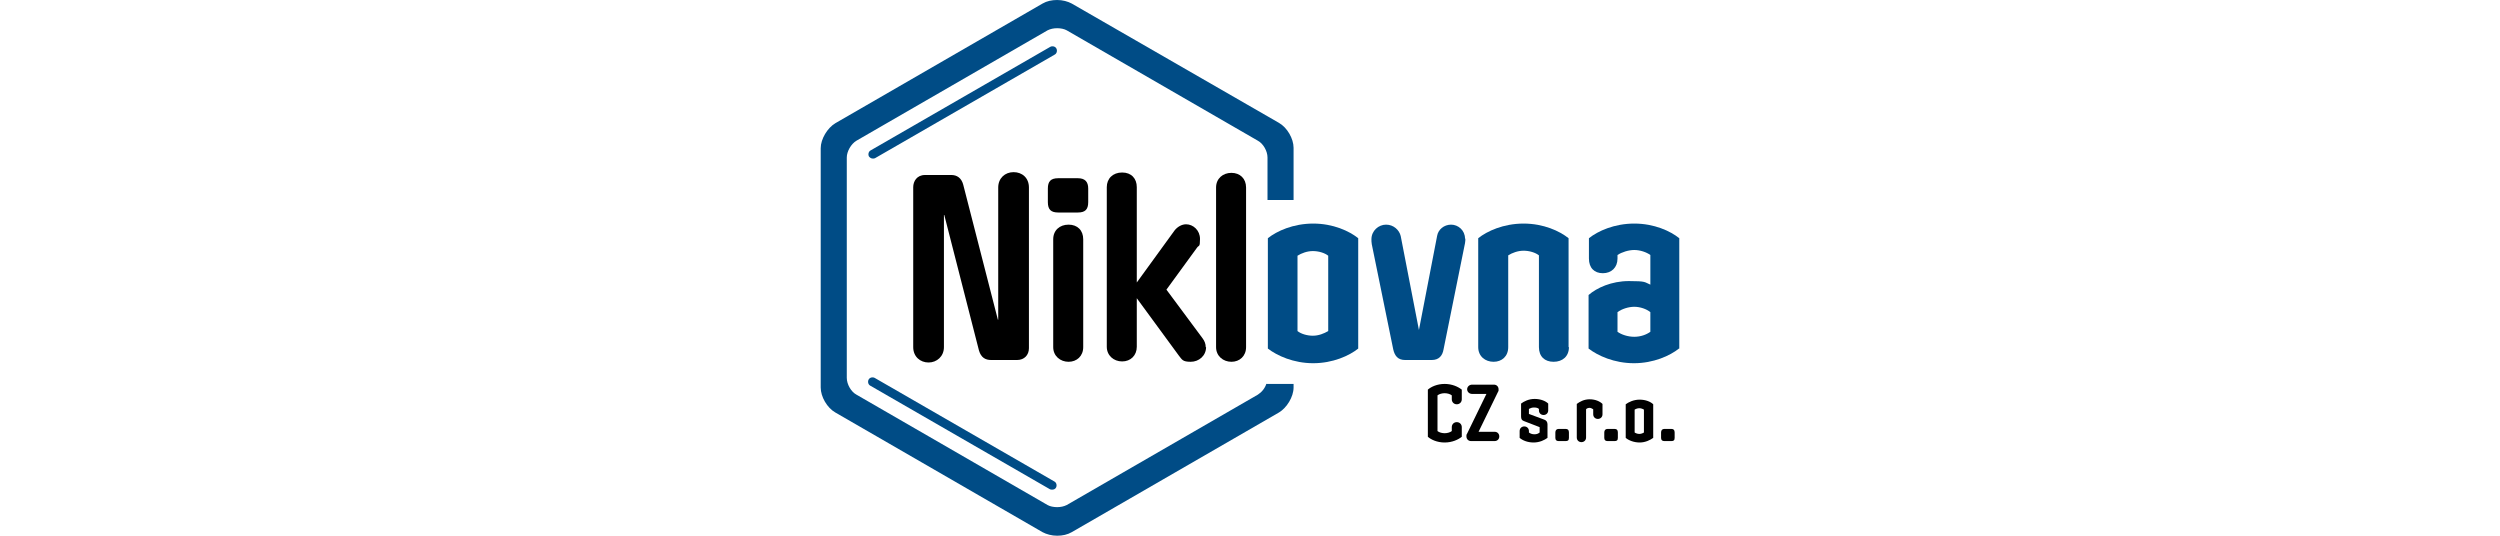
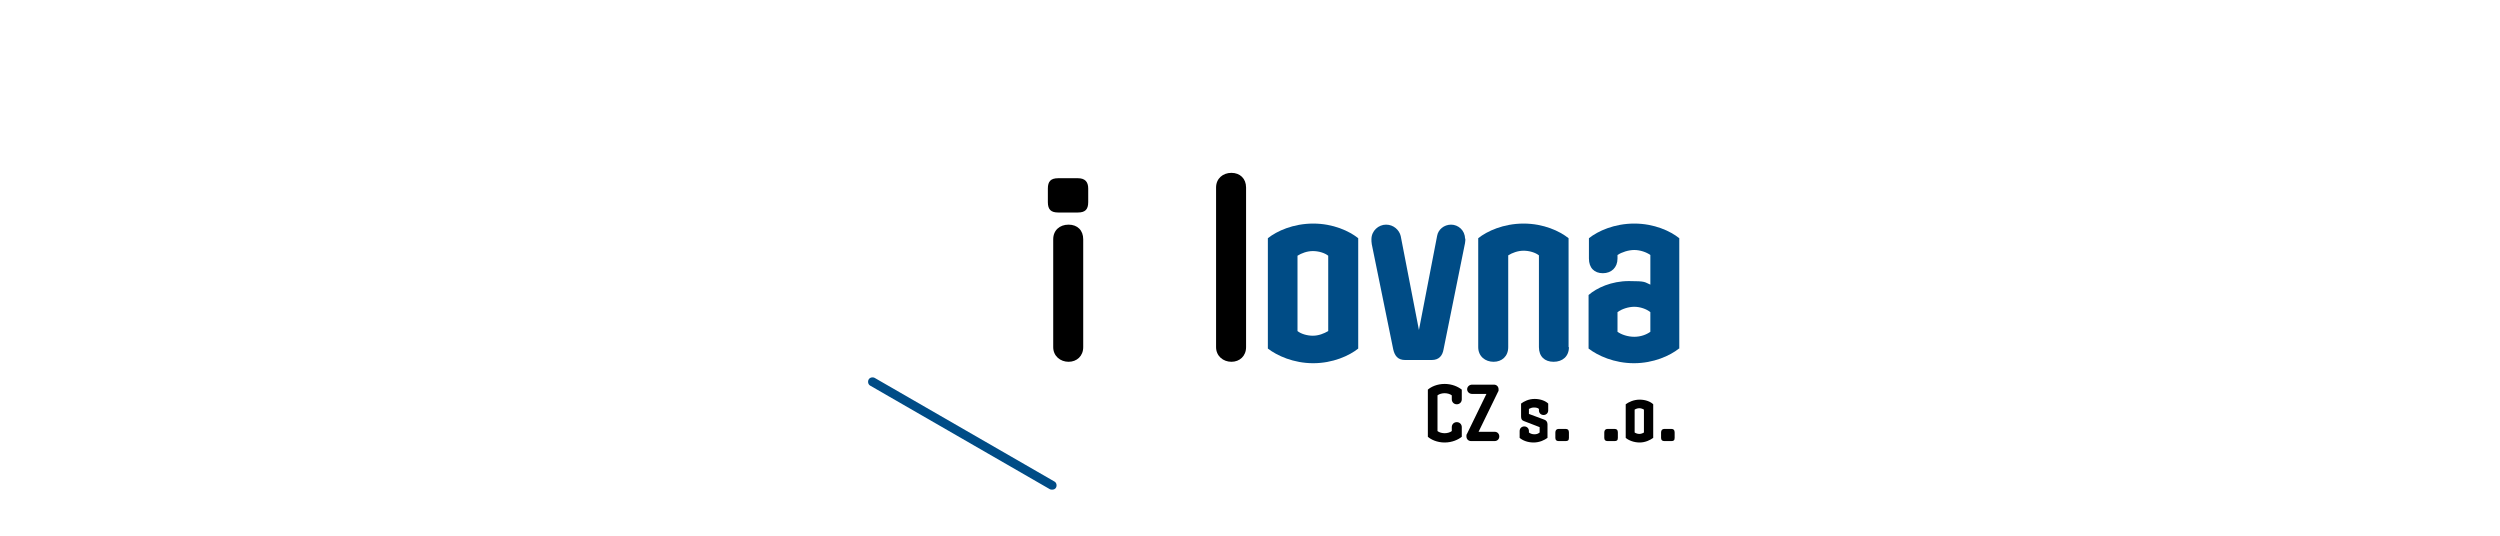
<svg xmlns="http://www.w3.org/2000/svg" width="700" height="150" version="1.1" viewBox="0 0 700 150">
  <defs>
    <style>
      .cls-1 {
        fill: #004c86;
      }
    </style>
  </defs>
  <g>
    <g id="Vrstva_1">
      <g id="Logo">
        <path class="cls-1" d="M294.6,137.1c-.2,0-.4,0-.6-.1l-50.3-29c-.6-.3-.8-1.1-.5-1.7s1.1-.8,1.7-.5l50.3,29c.6.3.8,1.1.5,1.7-.2.4-.6.6-1.1.6h0Z" />
-         <path class="cls-1" d="M244.4,44.4c-.4,0-.8-.2-1.1-.6-.3-.6-.1-1.4.5-1.7l50.3-29c.6-.3,1.4-.1,1.7.5s.1,1.4-.5,1.7l-50.3,29c-.2.1-.4.1-.6.1h0Z" />
-         <path class="cls-1" d="M354.6,107.4c-.4,1.3-1.3,2.4-2.4,3.1l-53.5,30.9c-.8.4-1.7.6-2.7.6s-2-.2-2.7-.6l-53.5-30.9c-1.5-.8-2.7-2.9-2.7-4.7v-61.7c0-1.7,1.2-3.8,2.7-4.7l53.5-30.9c.8-.4,1.7-.6,2.7-.6s2,.2,2.7.6l53.5,30.9c1.5.8,2.7,2.9,2.7,4.7v11.9h7.3v-14.6c0-2.6-1.8-5.7-4.1-7L300.1,1c-1.1-.6-2.6-1-4.1-1s-2.9.3-4.1,1l-58,33.5c-2.2,1.3-4.1,4.4-4.1,7v67c0,2.6,1.8,5.7,4.1,7l58,33.5c1.1.6,2.6,1,4.1,1s2.9-.3,4.1-1l58-33.5c2.2-1.3,4.1-4.4,4.1-7v-1h-7.6Z" />
        <g>
-           <path d="M288.1,97.5c0,1.9-1.3,3.3-3.3,3.3h-7.3c-1.5,0-2.8-.6-3.4-2.7l-9.7-37.9h-.1v37c0,2.6-2,4.3-4.3,4.3s-4.3-1.6-4.3-4.3v-44.8c0-1.6,1-3.4,3.3-3.4h7.4c1.5,0,2.8.8,3.3,2.7l9.7,37.8h.1v-37c0-2.6,1.9-4.3,4.3-4.3s4.3,1.6,4.3,4.3v44.9h0Z" />
          <path d="M304.7,56.6c0,2.1-.9,2.9-2.9,2.9h-5.5c-2,0-2.9-.8-2.9-2.9v-3.8c0-2,.8-2.9,2.9-2.9h5.5c2,0,2.9,1,2.9,2.9v3.8ZM303.3,97.2c0,2.5-1.8,4.1-4.1,4.1s-4.3-1.6-4.3-4.1v-30.2c0-2.5,1.8-4.1,4.3-4.1s4.1,1.6,4.1,4.1v30.2Z" />
-           <path d="M337.7,97.2c0,2.4-2,4.1-4.3,4.1s-2.4-.6-3.3-1.7l-11.8-16.1v13.6c0,2.4-1.7,4.1-4.1,4.1s-4.3-1.7-4.3-4.1v-44.7c0-2.4,1.7-4.1,4.3-4.1s4.1,1.7,4.1,4.1v26.7l10.6-14.6c.8-1,2-1.7,3.2-1.7,2,0,3.9,1.7,3.9,4.1s-.3,1.7-.8,2.4l-8.6,11.8,10.1,13.6c.6.8.9,1.6.9,2.5h0Z" />
          <path d="M348.9,97.2c0,2.5-1.8,4.1-4.1,4.1s-4.3-1.6-4.3-4.1v-44.7c0-2.5,1.9-4.1,4.3-4.1s4.1,1.6,4.1,4.1v44.7h0Z" />
          <path class="cls-1" d="M380.3,97.6c-2.5,2-7.1,4.1-12.6,4.1s-10.1-2.1-12.7-4.1v-30.9c2.5-2,7.1-4.1,12.7-4.1s10.1,2.1,12.6,4.1v30.9ZM371.9,92.7v-21.1c-1-.8-2.7-1.3-4.3-1.3s-3.2.6-4.3,1.3v21.1c1,.8,2.7,1.3,4.3,1.3s3.1-.6,4.3-1.3Z" />
          <path class="cls-1" d="M410.3,66.8c0,.3,0,.8-.1,1.3l-6,29.7c-.3,1.8-1.3,3-3.3,3h-7.5c-2,0-2.9-1.2-3.3-3l-6-29.4c-.1-.6-.1-1-.1-1.4,0-2.4,2-4.1,4.1-4.1s3.7,1.5,4.1,3.2l5.1,26.3h0l5.1-26.4c.3-1.7,1.9-3.1,3.9-3.1s3.9,1.6,3.9,3.9h0Z" />
          <path class="cls-1" d="M439.3,97.2c0,2.6-1.8,4.1-4.3,4.1s-4.1-1.5-4.1-4.1v-25.7c-1-.8-2.7-1.3-4.3-1.3s-3.2.6-4.3,1.3v25.7c0,2.6-1.8,4.1-4.1,4.1s-4.3-1.5-4.3-4.1v-30.5c2.5-2,7.1-4.1,12.7-4.1s10.1,2.1,12.6,4.1v30.5h0Z" />
          <path class="cls-1" d="M470.1,97.6c-2.5,2-7.1,4.1-12.6,4.1s-10.1-2.1-12.7-4.1v-15c2.3-2,6.4-3.9,11.3-3.9s4.3.3,6,1v-8.3c-1.1-.8-2.9-1.4-4.5-1.4s-3.5.6-4.7,1.4v1c0,2.5-1.7,4.1-4.1,4.1s-3.9-1.5-3.9-4.1v-5.7c2.5-2,7.1-4.1,12.7-4.1s10.1,2.1,12.6,4.1v30.9h0ZM462.1,92.9v-5.5c-1.1-.9-2.9-1.5-4.5-1.5s-3.5.6-4.7,1.5v5.5c1.1.8,2.9,1.4,4.7,1.4s3.4-.6,4.5-1.4Z" />
        </g>
        <g>
          <path d="M409.3,122.3c-1,.8-2.7,1.6-4.8,1.6s-3.8-.8-4.7-1.6v-13.2c.9-.8,2.6-1.6,4.7-1.6s3.8.8,4.8,1.6v2.7c0,.8-.6,1.4-1.4,1.4s-1.4-.6-1.4-1.4v-1.1c-.5-.4-1.3-.6-2-.6s-1.5.2-2,.6v10c.5.4,1.3.6,2,.6s1.5-.2,2-.6v-1.1c0-.8.6-1.4,1.4-1.4s1.4.6,1.4,1.4v2.7h0Z" />
          <path d="M419.8,122.2c0,.8-.6,1.3-1.3,1.3h-6.6c-.8,0-1.3-.6-1.3-1.3s0-.4.1-.6l5.5-11.3h-4c-.8,0-1.4-.6-1.4-1.3s.6-1.3,1.4-1.3h6.1c.8,0,1.3.6,1.3,1.3s0,.4-.1.6l-5.5,11.3h4.5c.8,0,1.3.6,1.3,1.3h0Z" />
          <path d="M433.3,122.6c-.8.6-2.2,1.3-3.9,1.3s-3.1-.6-3.9-1.3v-1.9c0-.8.6-1.3,1.3-1.3s1.3.5,1.3,1.3v.4c.4.3.9.5,1.5.5s1-.1,1.5-.5v-1.5l-4.4-1.7c-.6-.2-.8-.6-.8-1.3v-3.6c.8-.6,2.1-1.3,3.8-1.3s3.1.6,3.8,1.3v1.9c0,.8-.6,1.3-1.3,1.3s-1.3-.5-1.3-1.3v-.4c-.3-.3-.8-.4-1.4-.4s-1,.2-1.4.4v1.4l4.3,1.6c.6.2.9.7.9,1.3v3.7h0Z" />
          <path d="M439.3,122.6c0,.7-.3.9-.9.9h-2c-.6,0-.9-.3-.9-.9v-1.5c0-.6.3-1,.9-1h2c.6,0,.9.3.9,1v1.5Z" />
-           <path d="M448.7,116c0,.8-.6,1.3-1.3,1.3s-1.3-.5-1.3-1.3v-1.4c-.3-.2-.7-.4-1-.4s-.8.1-1,.4v7.9c0,.8-.6,1.3-1.3,1.3s-1.3-.5-1.3-1.3v-9.4c.8-.6,2-1.3,3.6-1.3s2.9.6,3.6,1.3v2.9h-.1Z" />
          <path d="M453,122.6c0,.7-.3.9-.9.9h-2c-.6,0-.9-.3-.9-.9v-1.5c0-.6.3-1,.9-1h2c.6,0,.9.3.9,1v1.5Z" />
          <path d="M462.9,122.6c-.8.6-2.2,1.3-3.8,1.3s-3.1-.6-3.9-1.3v-9.4c.8-.6,2.2-1.3,3.9-1.3s3.1.6,3.8,1.3v9.4ZM460.3,121.1v-6.4c-.3-.2-.8-.4-1.3-.4s-1,.2-1.3.4v6.4c.3.2.8.4,1.3.4s1-.2,1.3-.4Z" />
          <path d="M468.9,122.6c0,.7-.3.9-.9.9h-2c-.6,0-.9-.3-.9-.9v-1.5c0-.6.3-1,.9-1h2c.6,0,.9.3.9,1v1.5Z" />
        </g>
      </g>
    </g>
  </g>
</svg>